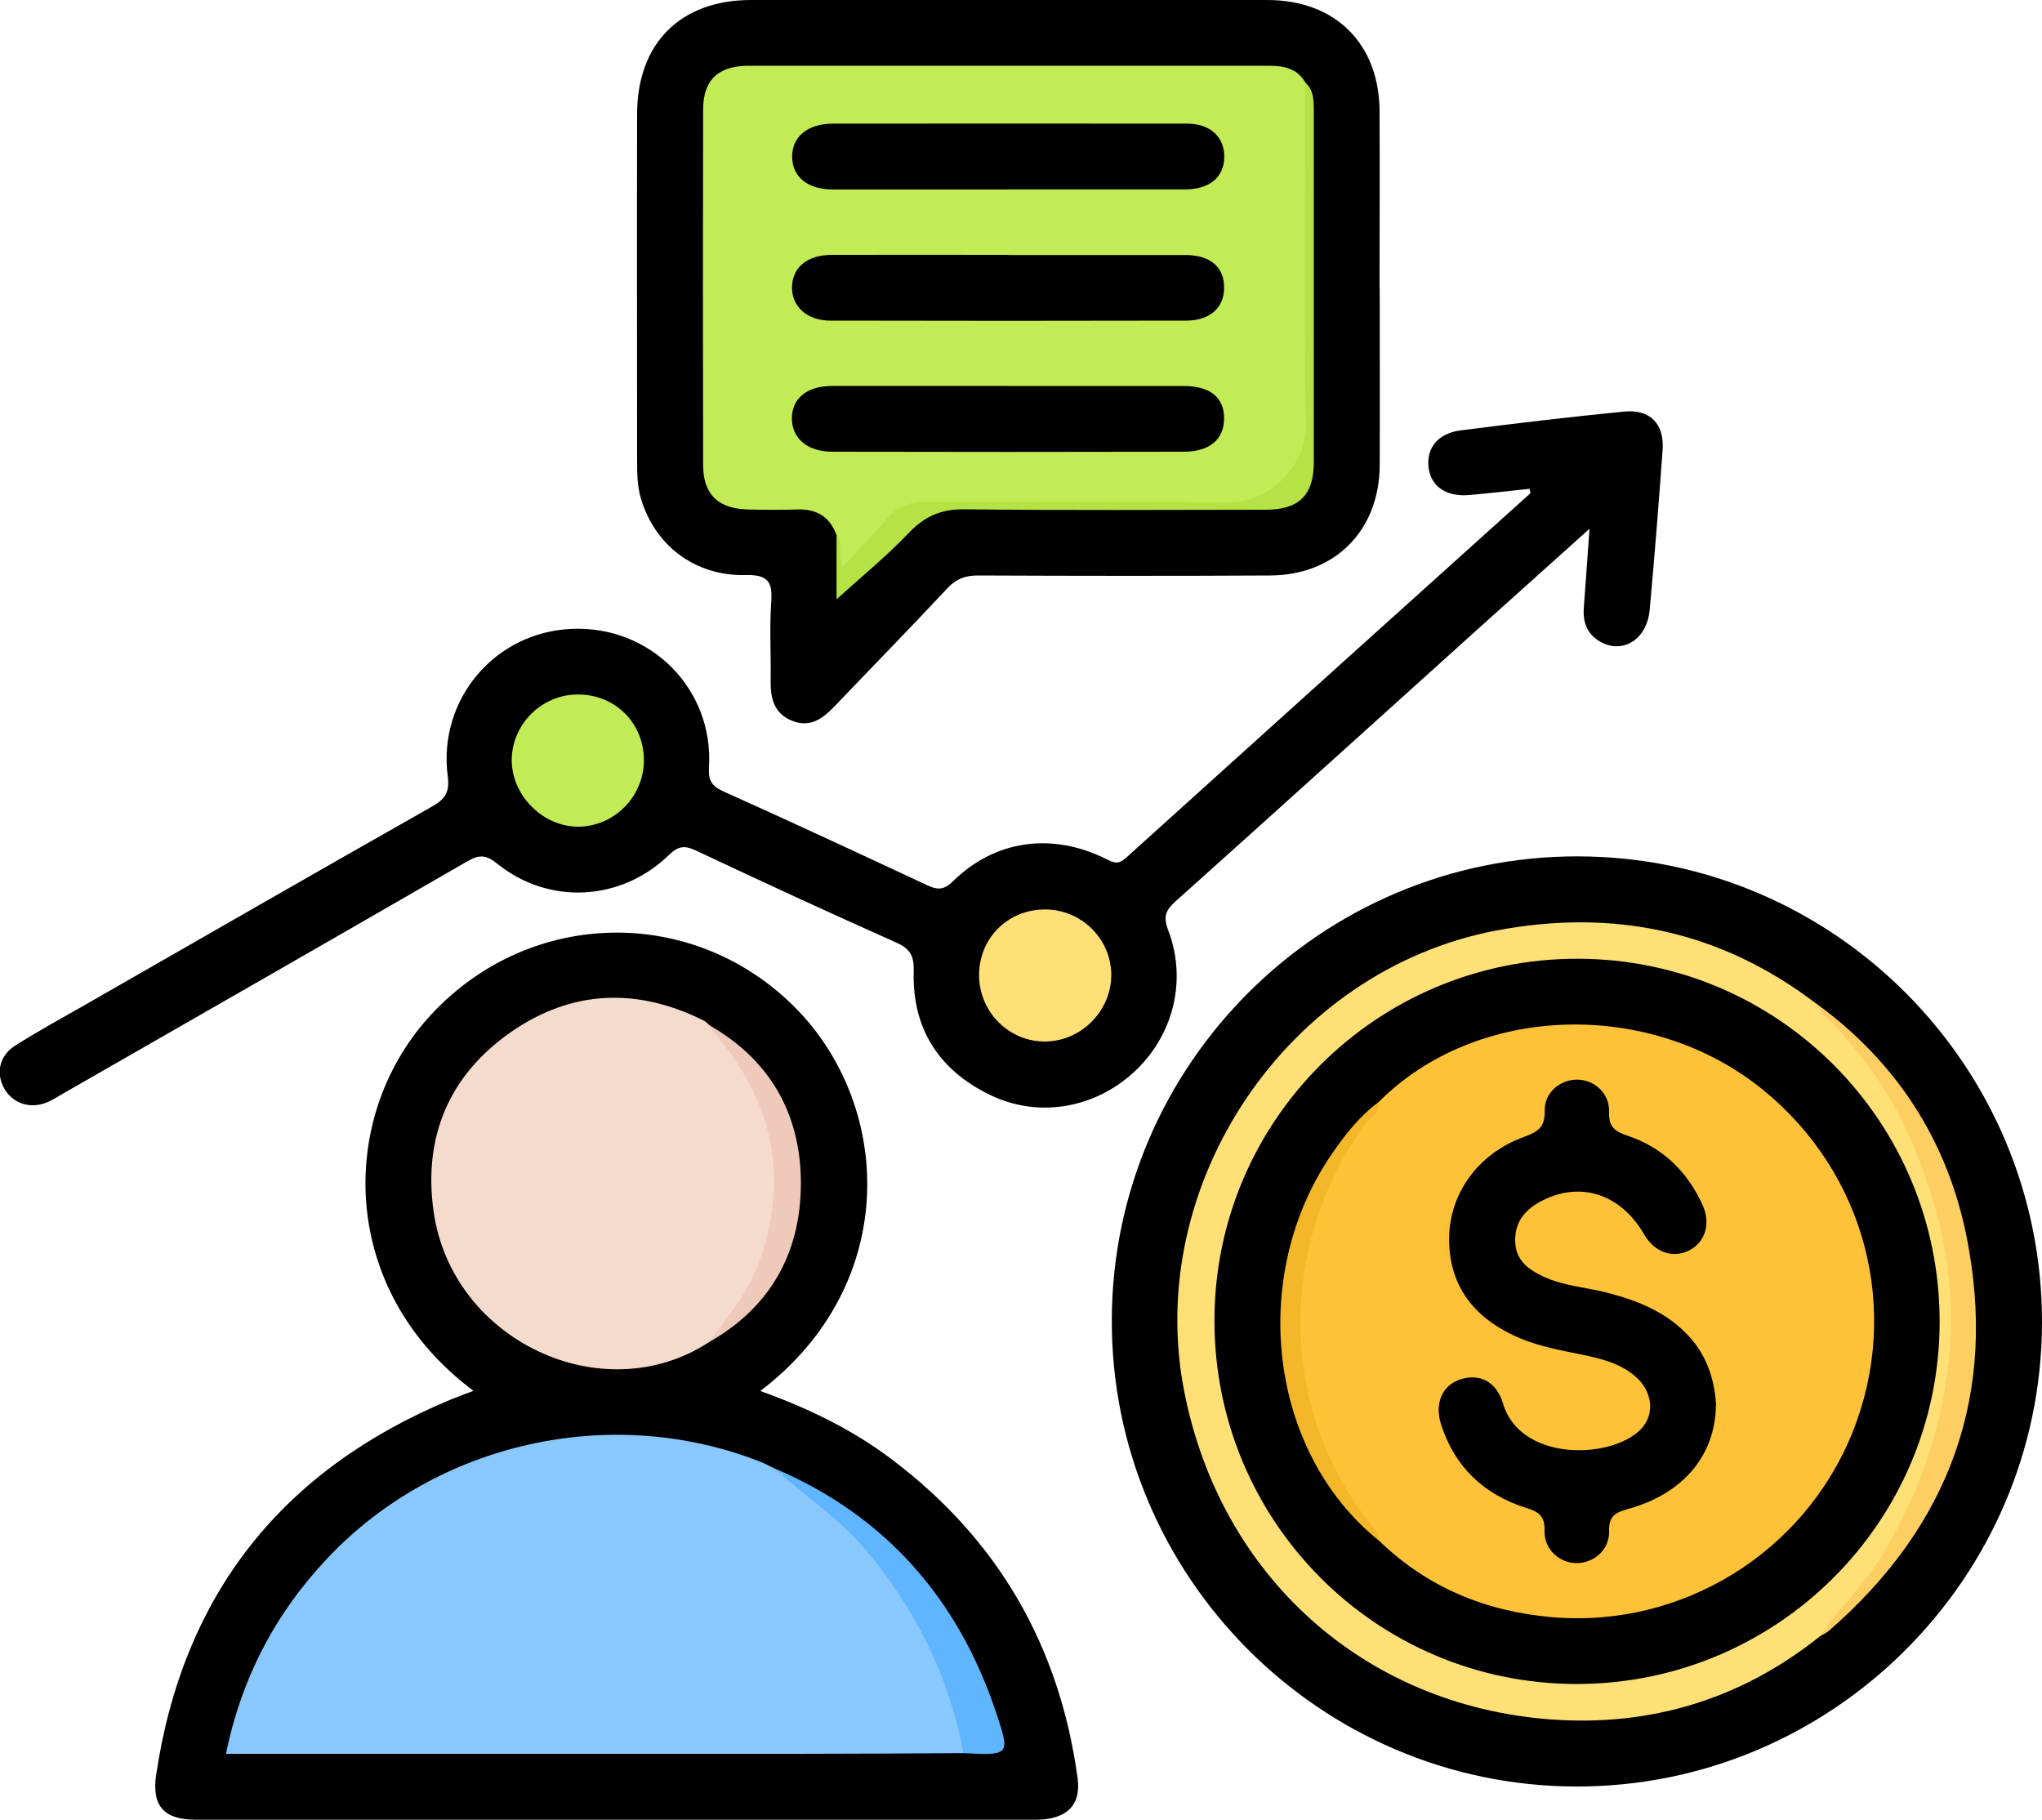
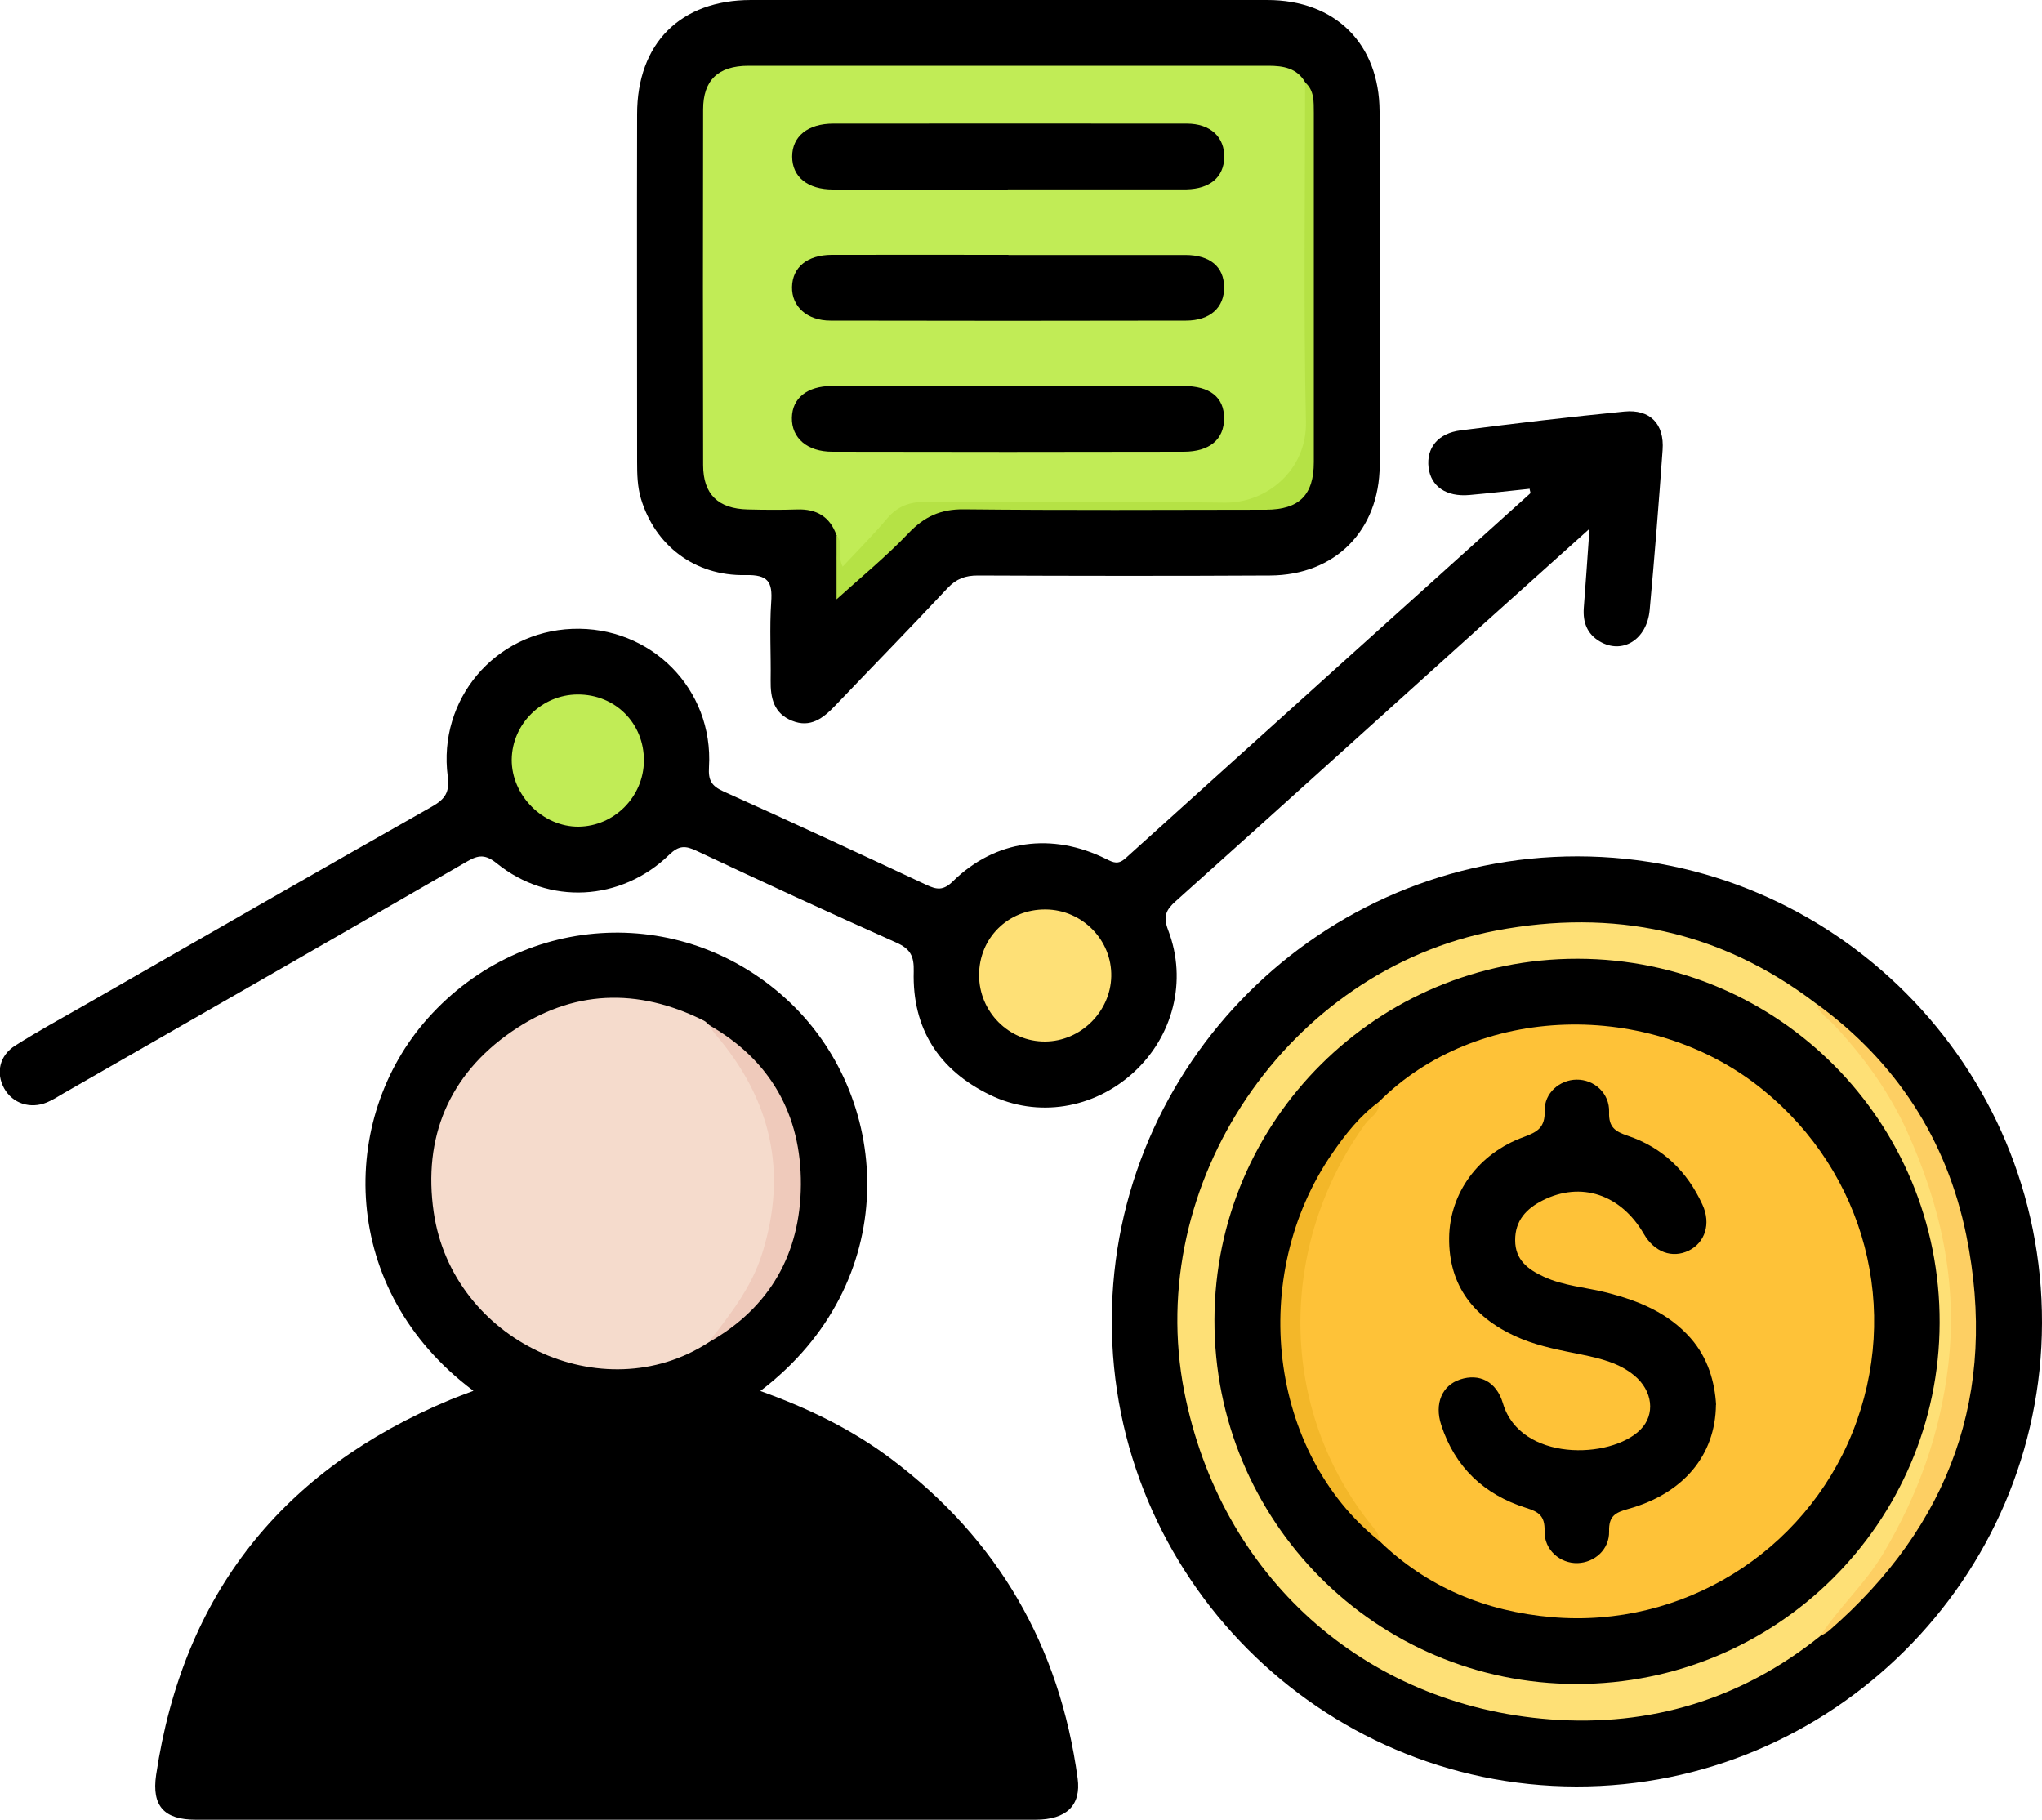
<svg xmlns="http://www.w3.org/2000/svg" id="Livello_1" viewBox="0 0 150 133.66">
  <defs>
    <style>.cls-1{fill:#fec238;}.cls-1,.cls-2,.cls-3,.cls-4,.cls-5,.cls-6,.cls-7,.cls-8,.cls-9,.cls-10,.cls-11{stroke-width:0px;}.cls-2{fill:#fdcf63;}.cls-3{fill:#b5e245;}.cls-4{fill:#f5dbcc;}.cls-5{fill:#000;}.cls-6{fill:#c1ec56;}.cls-7{fill:#f3b729;}.cls-8{fill:#efcabb;}.cls-9{fill:#89c8fd;}.cls-10{fill:#60b6fe;}.cls-11{fill:#fee076;}</style>
  </defs>
  <path class="cls-5" d="M34.77,102.15c-9.89-7.39-9.95-19.96-3.34-27.36,7.09-7.94,19.04-8.43,26.68-1.08,7.49,7.21,8.15,20.55-2.26,28.46,3.47,1.24,6.72,2.81,9.63,5,7.84,5.9,12.36,13.74,13.68,23.45.27,1.99-.82,3.04-3.1,3.04-15.42,0-30.84,0-46.26,0-5.14,0-10.28,0-15.42,0-2.31,0-3.25-.99-2.91-3.3,1.98-13.27,9.26-22.41,21.61-27.55.51-.21,1.03-.4,1.69-.65Z" />
  <path class="cls-5" d="M112.39,35.9c-1.48.15-2.96.33-4.45.46-1.7.15-2.83-.63-3-2.02-.17-1.43.68-2.52,2.37-2.73,3.99-.51,8-.99,12-1.38,1.9-.19,2.96.91,2.82,2.82-.28,3.92-.59,7.84-.95,11.75-.2,2.19-2.01,3.29-3.67,2.31-.93-.55-1.24-1.4-1.17-2.44.14-1.84.27-3.67.42-5.83-2.83,2.54-5.44,4.88-8.04,7.22-7.45,6.71-14.88,13.44-22.35,20.13-.72.64-.95,1.11-.56,2.13,1.43,3.73.35,7.83-2.57,10.48-2.91,2.64-7.02,3.33-10.54,1.61-3.74-1.82-5.7-4.87-5.58-9.06.03-1.13-.25-1.66-1.29-2.12-4.91-2.19-9.79-4.44-14.65-6.73-.84-.4-1.31-.41-2.03.29-3.54,3.43-8.84,3.71-12.65.63-.84-.68-1.35-.63-2.18-.15-9.88,5.7-19.78,11.38-29.68,17.05-.39.23-.78.48-1.19.65-1.23.51-2.52.08-3.14-1.02-.63-1.13-.36-2.42.82-3.16,1.66-1.05,3.38-1.99,5.08-2.96,8.5-4.87,17-9.76,25.53-14.59.97-.55,1.3-1.07,1.15-2.21-.74-5.67,3.48-10.62,9.14-10.84,5.77-.23,10.4,4.41,10.05,10.16-.06.96.18,1.38,1.06,1.78,4.99,2.24,9.96,4.55,14.92,6.87.75.35,1.23.43,1.94-.27,3.11-3.05,7.29-3.61,11.27-1.63.54.27.87.42,1.42-.07,9.9-8.95,19.82-17.88,29.74-26.81l-.07-.3Z" />
  <path class="cls-5" d="M115.89,62.9c18.85.02,34.16,15.41,34.11,34.28-.05,18.76-15.43,34.07-34.21,34.04-18.83-.03-34.18-15.45-34.12-34.29.06-18.78,15.41-34.04,34.21-34.03Z" />
  <path class="cls-5" d="M101.35,21.18c0,4.33.02,8.66,0,13-.03,4.78-3.27,8.07-8.06,8.09-7.15.04-14.31.03-21.46,0-.93,0-1.58.24-2.23.93-2.72,2.91-5.5,5.75-8.25,8.63-.88.92-1.81,1.66-3.17,1.11-1.34-.54-1.59-1.67-1.57-2.97.03-1.91-.09-3.84.04-5.74.11-1.5-.23-2.03-1.89-1.99-3.74.08-6.66-2.2-7.68-5.62-.26-.89-.28-1.79-.28-2.69,0-8.51-.02-17.03,0-25.54C46.8,3.18,49.99,0,55.16,0c12.64,0,25.29,0,37.93,0,5,0,8.23,3.21,8.25,8.18.02,4.33,0,8.66,0,13Z" />
-   <path class="cls-9" d="M70.77,128.77c-4.13.02-8.25.05-12.38.05-13.34,0-26.68,0-40.02,0h-1.77c1.15-5.63,3.67-10.39,7.53-14.45,8.05-8.46,20.79-11.28,31.68-7.02.37.14.72.34,1.08.51,7.36,4.22,11.51,10.82,13.84,18.75.2.68.58,1.44.04,2.17Z" />
  <path class="cls-4" d="M52.04,98.61c-7.79,5.04-18.81-.13-20.18-9.57-.8-5.49,1.11-10.08,5.71-13.26,4.47-3.09,9.27-3.25,14.14-.81.13.06.23.18.34.28,6.95,5.47,6.88,17.98,0,23.35Z" />
-   <path class="cls-10" d="M70.77,128.77c-1.04-5.65-3.51-10.56-7.21-14.96-1.96-2.34-4.49-3.93-6.67-5.96,8.18,3.49,13.5,9.6,16.29,17.96,1.04,3.12.99,3.13-2.41,2.96Z" />
  <path class="cls-8" d="M52.04,98.61c1.56-2.02,3.15-4,3.94-6.52,1.91-6.05.64-11.36-3.42-16.11-.19-.23-.35-.48-.53-.72,4.57,2.58,6.83,6.63,6.8,11.75-.03,5.05-2.27,9.06-6.8,11.6Z" />
  <path class="cls-6" d="M42.44,51.01c2.76-.01,4.88,2.12,4.86,4.87-.02,2.64-2.18,4.81-4.8,4.84-2.62.02-4.93-2.3-4.91-4.93.03-2.62,2.21-4.77,4.84-4.78Z" />
  <path class="cls-11" d="M76.81,66.8c2.69.02,4.88,2.25,4.82,4.92-.06,2.6-2.25,4.76-4.85,4.78-2.67.02-4.86-2.18-4.86-4.88,0-2.73,2.14-4.84,4.88-4.82Z" />
  <path class="cls-11" d="M133.71,120.17c-5.8,4.65-12.49,6.67-19.83,6.12-13.74-1.04-24.24-10.56-26.89-24.09-2.99-15.28,7.6-30.94,22.91-33.85,8.59-1.63,16.47,0,23.49,5.35,13.26,11.57,14.11,33.68.31,46.47Z" />
  <path class="cls-2" d="M133.71,120.17c1.39-2.13,3.32-3.86,4.63-6.07,2.55-4.28,4.18-8.8,4.77-13.8.72-6.11-.56-11.77-3.03-17.22-1.31-2.88-3.17-5.46-5.34-7.78-.47-.51-1.12-.87-1.34-1.6,5.87,4.26,9.61,10.01,11.04,17.04,2.35,11.58-1.17,21.29-10.09,29.04-.19.16-.42.26-.63.39Z" />
  <path class="cls-6" d="M61.45,39.32c-.48-1.37-1.47-1.95-2.9-1.9-1.21.04-2.42.03-3.62,0-2.17-.05-3.28-1.11-3.28-3.26-.02-8.71-.02-17.41,0-26.12,0-2.16,1.11-3.2,3.31-3.21,12.73,0,25.47,0,38.2,0,1.1,0,2.11.16,2.72,1.22.34.65.3,1.36.3,2.07,0,7.8-.11,15.61.05,23.41.06,3.2-2.88,5.73-5.75,5.69-6.75-.1-13.5.05-20.24-.07-2.64-.05-4.71.71-6.25,2.86-.06.08-.13.16-.19.23-.57.62-1.07,1.71-1.94,1.42-.71-.24-.15-1.36-.31-2.06-.02-.1-.06-.19-.09-.29Z" />
  <path class="cls-3" d="M61.45,39.32c.56.64.02,1.47.45,2.3,1.12-1.2,2.24-2.32,3.26-3.53.78-.92,1.67-1.24,2.89-1.23,7.3.05,14.61-.04,21.92.06,3.14.04,6.04-2.46,5.96-5.93-.18-8.31-.06-16.62-.06-24.94.69.61.63,1.43.64,2.23,0,8.55,0,17.11,0,25.66,0,2.42-1.07,3.49-3.51,3.5-7.4.01-14.79.05-22.19-.03-1.71-.02-2.91.53-4.08,1.76-1.66,1.74-3.54,3.27-5.28,4.85v-4.7Z" />
  <path class="cls-5" d="M115.89,70.42c14.76.02,26.64,11.97,26.59,26.75-.05,14.67-11.98,26.53-26.68,26.52-14.74-.01-26.63-11.98-26.59-26.76.04-14.67,11.98-26.53,26.69-26.51Z" />
  <path class="cls-5" d="M74.09,28.35c4.28,0,8.55,0,12.83,0,1.96,0,3,.83,3,2.37,0,1.54-1.05,2.46-2.97,2.46-8.6.02-17.21.02-25.81,0-1.86,0-3-1.02-2.97-2.5.03-1.44,1.12-2.32,2.93-2.33,4.33-.01,8.65,0,12.98,0Z" />
  <path class="cls-5" d="M74.08,18.73c4.33,0,8.66,0,12.98,0,1.83,0,2.85.87,2.86,2.36.02,1.5-1.03,2.46-2.8,2.46-8.71.02-17.41.02-26.12,0-1.72,0-2.85-1.04-2.82-2.47.03-1.45,1.12-2.35,2.91-2.36,4.33-.01,8.66,0,12.98,0Z" />
  <path class="cls-5" d="M74.03,13.92c-4.28,0-8.55,0-12.83,0-1.88,0-3.01-.93-3.01-2.42,0-1.48,1.15-2.42,3.02-2.42,8.66,0,17.31-.01,25.97,0,1.75,0,2.79,1,2.75,2.5-.04,1.44-1.06,2.29-2.76,2.33-.3,0-.6,0-.91,0-4.08,0-8.15,0-12.23,0Z" />
  <path class="cls-1" d="M101.28,80.94c7.17-7.21,19.91-7.62,28.19-.92,7.57,6.13,10.21,16.22,6.61,25.19-3.55,8.83-12.52,14.4-22.09,13.57-4.84-.42-9.15-2.18-12.69-5.62-1.38-1.78-2.87-3.48-3.81-5.58-3.62-8.06-3.06-15.85,1.3-23.44.68-1.18,1.84-1.99,2.49-3.2Z" />
  <path class="cls-7" d="M101.28,80.94c.11.8-.61,1.09-.98,1.6-6.4,8.83-6.53,20.97.6,29.68.23.28.43.55.39.94-8.08-6.49-9.65-19.41-3.43-28.44.97-1.41,2.02-2.75,3.42-3.78Z" />
  <path class="cls-5" d="M126.05,103.18c-.04,3.73-2.41,6.53-6.44,7.65-.96.27-1.44.52-1.41,1.65.03,1.33-1.07,2.29-2.31,2.33-1.28.04-2.47-.97-2.43-2.36.03-1.12-.44-1.41-1.37-1.7-3.07-.97-5.21-2.98-6.22-6.08-.52-1.58.07-2.92,1.39-3.35,1.39-.46,2.66.13,3.14,1.75,1.27,4.3,7.91,4.13,10.1,1.94,1.11-1.11.91-2.86-.45-3.98-1.12-.93-2.5-1.25-3.89-1.54-1.48-.3-2.96-.57-4.37-1.14-3.57-1.46-5.38-3.97-5.34-7.44.04-3.27,2.14-6.19,5.49-7.4,1.01-.37,1.56-.7,1.53-1.92-.04-1.31,1.11-2.28,2.34-2.29,1.28-.02,2.44.99,2.39,2.39-.04,1.12.46,1.42,1.36,1.73,2.57.86,4.38,2.62,5.5,5.07.64,1.39.19,2.78-1.01,3.37-1.22.59-2.53.11-3.3-1.23-1.69-2.91-4.62-3.88-7.43-2.46-1.19.6-2.03,1.48-2.02,2.93,0,1.44.94,2.14,2.09,2.67,1.48.69,3.11.78,4.67,1.18,2.33.6,4.49,1.48,6.13,3.34,1.29,1.47,1.77,3.24,1.87,4.89Z" />
</svg>